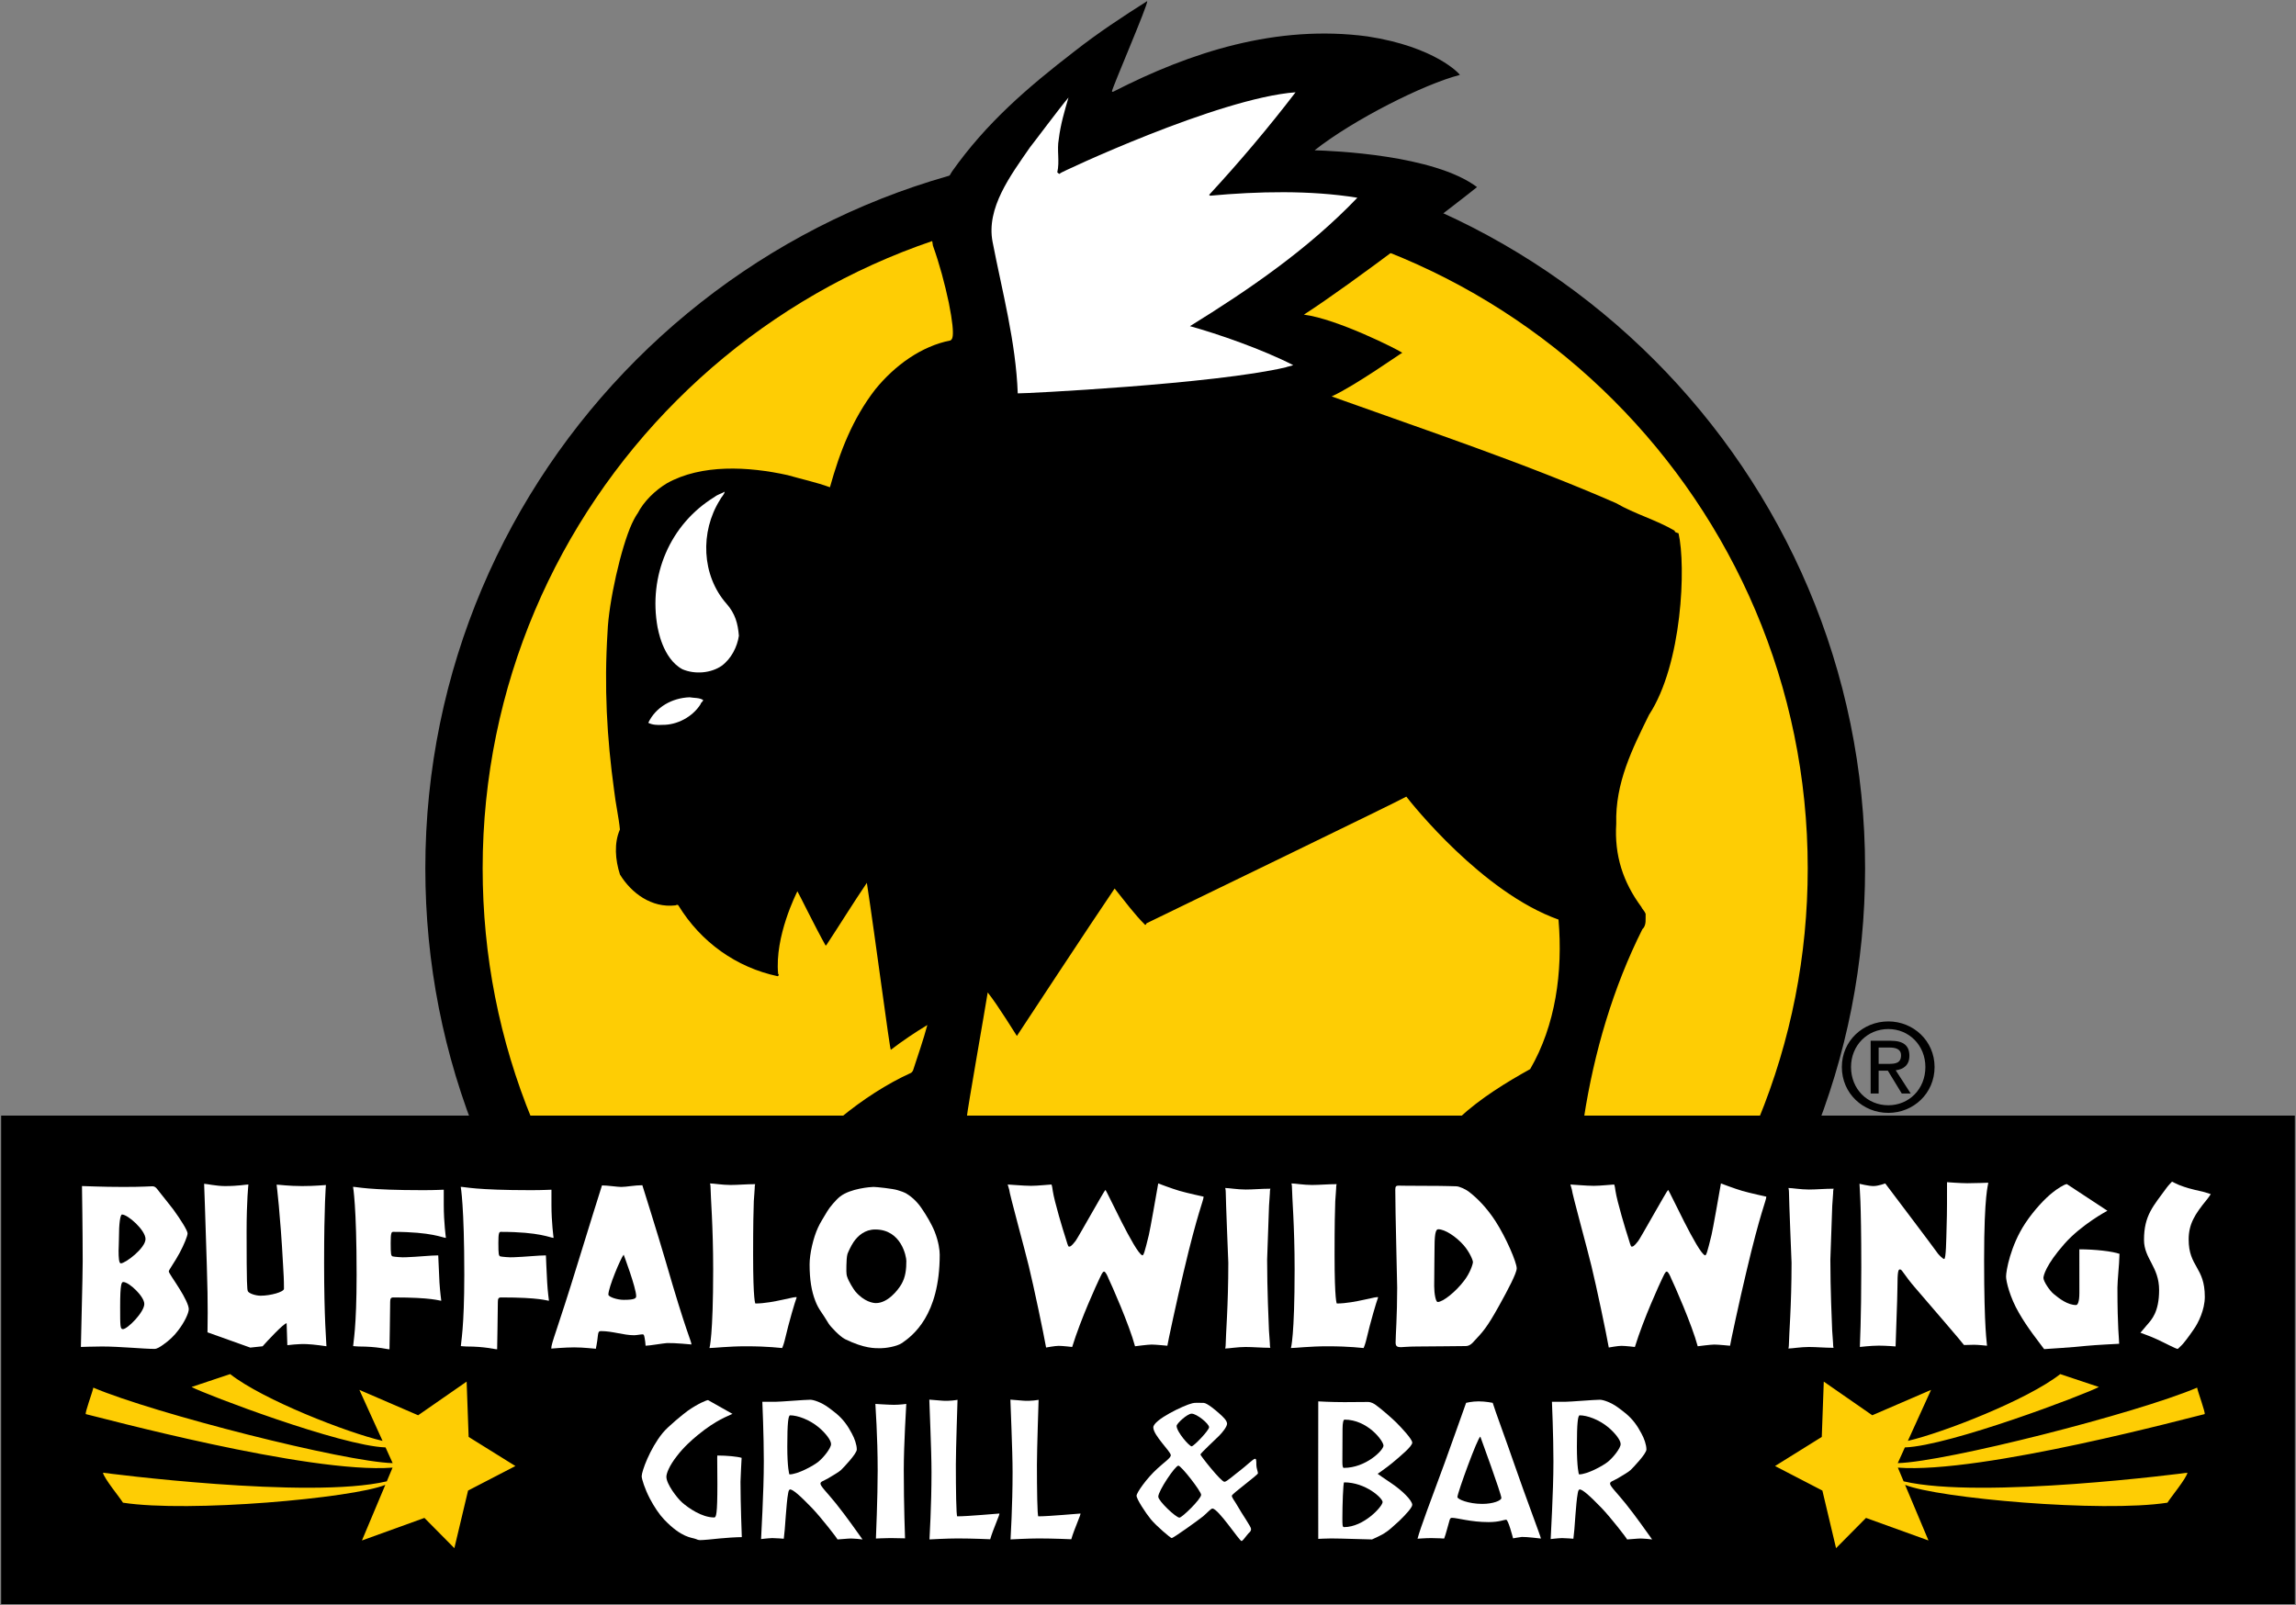
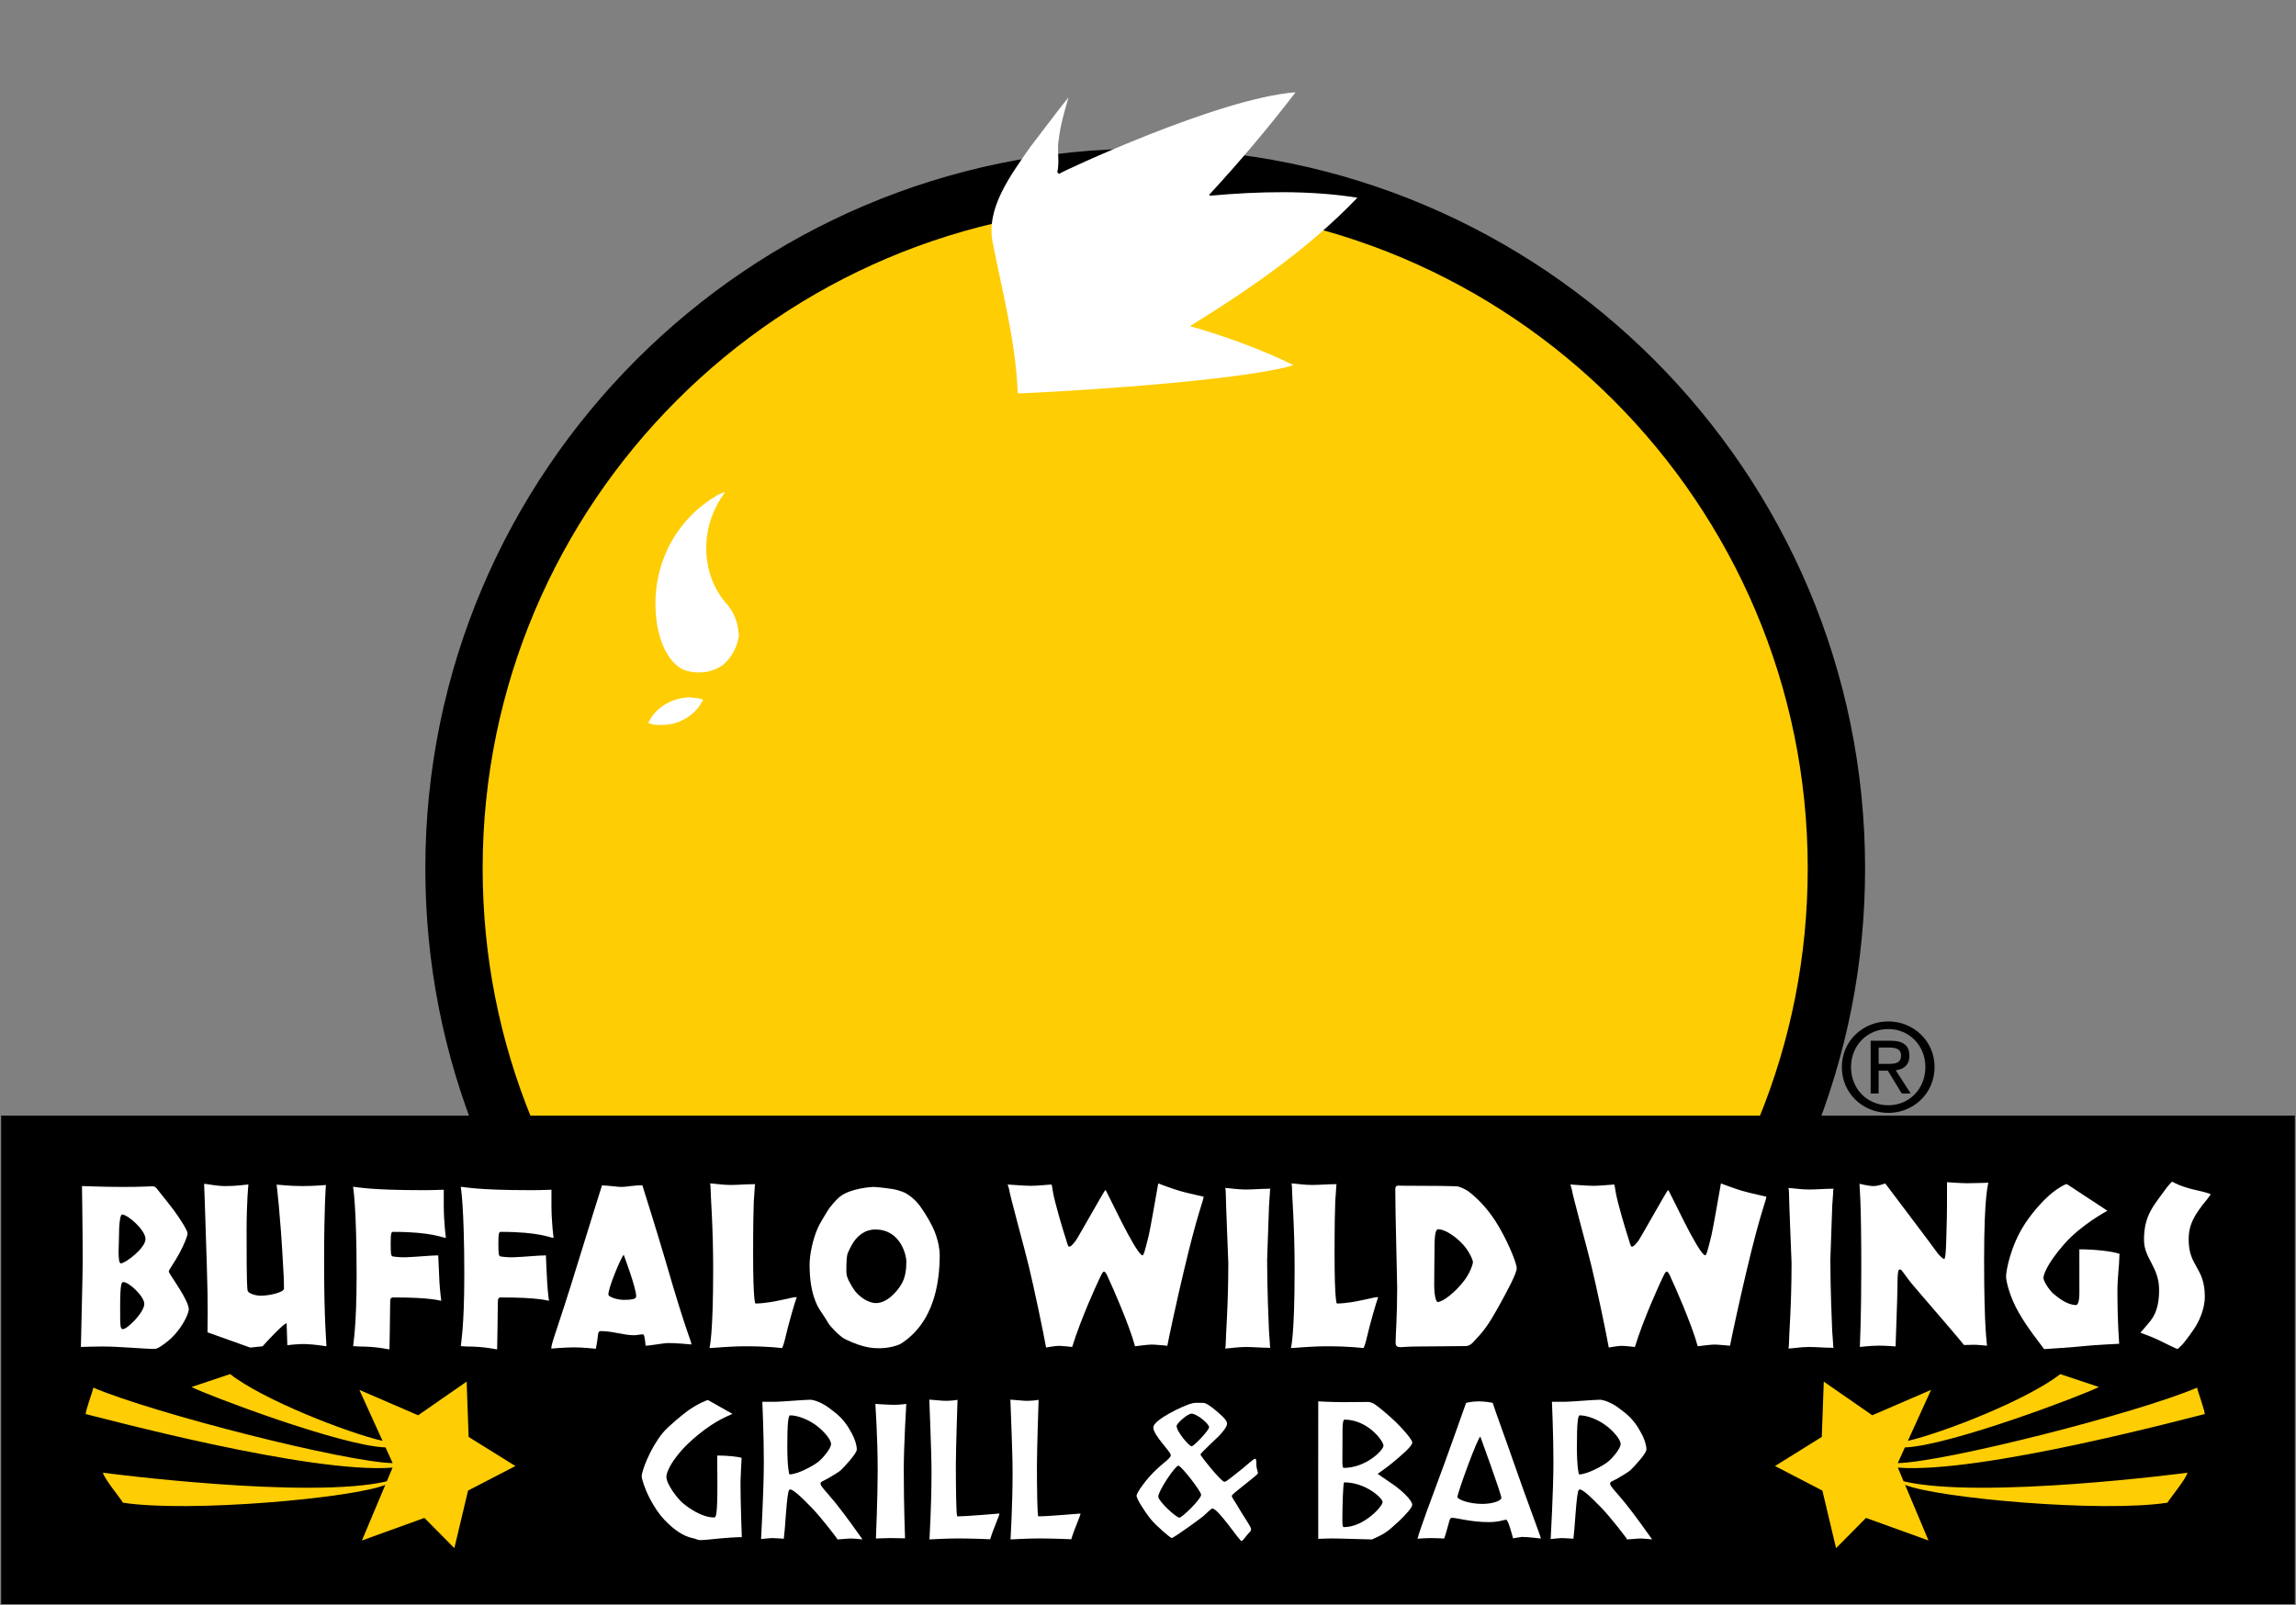
<svg xmlns="http://www.w3.org/2000/svg" xmlns:ns1="http://www.inkscape.org/namespaces/inkscape" xmlns:ns2="http://sodipodi.sourceforge.net/DTD/sodipodi-0.dtd" id="svg3005" version="1.1" ns1:version="0.48.2 r9819" width="1000" height="699.301" xml:space="preserve" ns2:docname="bww_menu.pdf">
  <rect width="100%" height="100%" fill="#808080" stroke="none" />
  <defs id="defs3009">
    <clipPath clipPathUnits="userSpaceOnUse" id="clipPath3337">
      <path d="m 571.028,717.32 -211.029,0 0,19.889 211.029,0 0,-19.889 z" id="path3339" ns1:connector-curvature="0" />
    </clipPath>
    <clipPath clipPathUnits="userSpaceOnUse" id="clipPath3351">
      <path d="m 251.997,718.138 -210.46,0 0,19.889 210.46,0 0,-19.889 z" id="path3353" ns1:connector-curvature="0" />
    </clipPath>
    <clipPath clipPathUnits="userSpaceOnUse" id="clipPath3365">
      <path d="m 571.46,546.639 -256.1,0 0,19.888 256.1,0 0,-19.888 z" id="path3367" ns1:connector-curvature="0" />
    </clipPath>
    <clipPath clipPathUnits="userSpaceOnUse" id="clipPath3379">
      <path d="m 571.46,207.058 -256.1,0 0,19.889 256.1,0 0,-19.889 z" id="path3381" ns1:connector-curvature="0" />
    </clipPath>
    <clipPath clipPathUnits="userSpaceOnUse" id="clipPath3393">
      <path d="m 297.636,146.386 -256.1,0 0,35.184 256.1,0 0,-35.184 z" id="path3395" ns1:connector-curvature="0" />
    </clipPath>
    <clipPath clipPathUnits="userSpaceOnUse" id="clipPath3641">
      <path d="m 297.638,347.087 -256.102,0 0,19.889 256.102,0 0,-19.889 z" id="path3643" ns1:connector-curvature="0" />
    </clipPath>
    <clipPath clipPathUnits="userSpaceOnUse" id="clipPath4077">
      <path d="m 571.46,344.072 -256.1,0 0,19.889 256.1,0 0,-19.889 z" id="path4079" ns1:connector-curvature="0" />
    </clipPath>
    <clipPath clipPathUnits="userSpaceOnUse" id="clipPath4175">
      <path d="m 263.941,718.983 84.96,0 0,60.209 -84.96,0 0,-60.209 z" id="path4177" ns1:connector-curvature="0" />
    </clipPath>
  </defs>
  <ns2:namedview pagecolor="#ffffff" bordercolor="#666666" borderopacity="1" objecttolerance="10" gridtolerance="10" guidetolerance="10" ns1:pageopacity="0" ns1:pageshadow="2" ns1:window-width="1229" ns1:window-height="1044" id="namedview3007" showgrid="false" fit-margin-left="0.5" fit-margin-bottom="0.5" fit-margin-top="0.5" fit-margin-right="0.5" ns1:zoom="0.55638902" ns1:cx="715.41049" ns1:cy="141.84507" ns1:window-x="697" ns1:window-y="-21" ns1:window-maximized="0" ns1:current-layer="g3013" />
  <g id="g3013" ns1:groupmode="layer" ns1:label="bww_menu" transform="matrix(1.25,0,0,-1.25,-70.405,1159.559)">
    <g id="g4179" transform="matrix(9.553,0,0,9.553,678.178,533.476)" style="fill:#fecd04;fill-opacity:1">
      <path d="m 0,0 c 1.215,2.954 1.885,6.191 1.885,9.583 0,13.923 -11.287,25.211 -25.211,25.211 -13.923,0 -25.21,-11.288 -25.21,-25.211 0,-3.392 0.67,-6.628 1.885,-9.583" style="fill:#fecd04;fill-opacity:1;fill-rule:nonzero;stroke:none" id="path4181" ns1:connector-curvature="0" />
    </g>
    <g id="g4183" transform="matrix(9.553,0,0,9.553,687.417,529.675)">
      <path d="m 0,0 c 1.303,3.169 1.964,6.527 1.964,9.981 0,14.478 -11.779,26.257 -26.257,26.257 -14.478,0 -26.256,-11.779 -26.256,-26.257 0,-3.454 0.661,-6.812 1.964,-9.981 l 1.934,0.796 c -1.199,2.915 -1.807,6.005 -1.807,9.185 0,13.324 10.841,24.165 24.165,24.165 13.325,0 24.165,-10.841 24.165,-24.165 0,-3.18 -0.608,-6.27 -1.806,-9.185 L 0,0 z" style="fill:#000000;fill-opacity:1;fill-rule:nonzero;stroke:none" id="path4185" ns1:connector-curvature="0" />
    </g>
    <g id="g4187" transform="matrix(9.553,0,0,9.553,641.174,741.808)">
-       <path d="m 0,0 c -0.051,0.012 -0.177,0.051 -0.13,0.086 -0.687,0.405 -1.462,0.613 -2.15,1.013 -3.377,1.475 -6.89,2.643 -10.371,3.892 0.843,0.384 2.545,1.589 2.576,1.593 -0.175,0.123 -2.368,1.233 -3.589,1.391 1.766,1.136 5.523,4.014 6.315,4.653 -1.57,1.181 -5.261,1.322 -5.925,1.343 1.415,1.115 3.996,2.418 5.299,2.749 10e-4,0.026 -0.886,1.024 -3.369,1.405 -3.322,0.443 -6.46,-0.577 -9.26,-2.01 -0.015,-0.005 -0.046,-0.024 -0.061,0.002 -0.012,0.092 1.339,3.212 1.285,3.295 -0.886,-0.559 -1.794,-1.159 -2.633,-1.817 -1.744,-1.344 -3.23,-2.625 -4.482,-4.394 -0.35,-0.571 -0.672,-1.19 -0.76,-1.877 -0.042,-0.034 0.012,-0.588 0.061,-0.834 0.244,-0.68 0.429,-1.38 0.579,-2.082 0.285,-1.429 0.075,-1.321 0.069,-1.373 -1.069,-0.207 -2.038,-0.912 -2.75,-1.786 -0.829,-1.072 -1.293,-2.273 -1.655,-3.572 -0.495,0.182 -1.031,0.295 -1.544,0.443 -1.435,0.318 -3.143,0.407 -4.401,-0.297 -0.429,-0.257 -0.847,-0.662 -1.072,-1.104 -0.016,-0.015 -0.109,-0.161 -0.205,-0.367 -0.399,-0.872 -0.848,-2.871 -0.889,-3.954 -0.127,-2.003 -0.025,-3.855 0.238,-5.768 0.053,-0.484 0.176,-1.023 0.213,-1.439 -0.218,-0.494 -0.172,-1.105 0.002,-1.642 0.411,-0.674 1.151,-1.228 2.022,-1.125 0.077,0.033 0.093,0.02 0.112,-0.007 0.817,-1.336 2.114,-2.26 3.62,-2.578 0.011,0.01 0.022,0.024 0.038,0.033 0.006,0.021 -0.009,0.037 -0.023,0.053 -0.13,1.373 0.666,2.933 0.702,3.013 0.015,-0.006 0.673,-1.348 1.026,-1.973 0.01,0 0.02,-10e-4 0.025,-10e-4 0.5,0.759 0.98,1.539 1.483,2.282 0.308,-2.013 0.838,-6.1 0.874,-6.091 0.45,0.342 0.87,0.624 1.332,0.904 -0.144,-0.544 -0.34,-1.095 -0.515,-1.637 -0.012,-0.04 -0.04,-0.08 -0.078,-0.108 -0.882,-0.399 -1.778,-0.983 -2.573,-1.638 -0.042,-0.028 3.051,-10e-4 4.6,-0.014 0.032,0.355 0.67,3.961 0.768,4.584 0.376,-0.467 1.04,-1.559 1.064,-1.586 0.039,0.059 2.743,4.173 3.565,5.379 0.367,-0.456 0.718,-0.937 1.114,-1.328 0.036,0.003 0.034,0.039 0.05,0.059 1.074,0.525 9.394,4.549 9.475,4.621 0.186,-0.241 2.762,-3.493 5.551,-4.486 0.164,-1.922 -0.112,-3.865 -1.033,-5.454 -0.867,-0.482 -1.815,-1.062 -2.583,-1.775 -0.011,-0.014 4.544,0 4.544,0 0.369,2.393 1.066,4.756 2.131,6.878 0.161,0.144 0.109,0.392 0.119,0.561 -0.035,0.099 -0.128,0.176 -0.159,0.255 -0.659,0.892 -0.986,1.867 -0.913,3.034 -0.042,1.492 0.593,2.744 1.196,3.972 C 0.137,-4.776 0.276,-1.194 0,0" style="fill:#000000;fill-opacity:1;fill-rule:nonzero;stroke:none" id="path4189" ns1:connector-curvature="0" />
-     </g>
+       </g>
    <g id="g4191" transform="matrix(9.553,0,0,9.553,296.601,684.636)">
      <path d="M 0,0 C 0.162,-0.03 0.357,-0.01 0.495,-0.1 0.481,-0.171 0.414,-0.183 0.4,-0.253 0.106,-0.722 -0.468,-1.016 -0.995,-1.006 -1.164,-1.017 -1.358,-1.011 -1.507,-0.931 -1.233,-0.353 -0.636,-0.024 0,0" style="fill:#ffffff;fill-opacity:1;fill-rule:nonzero;stroke:none" id="path4193" ns1:connector-curvature="0" />
    </g>
    <g id="g4195" transform="matrix(9.553,0,0,9.553,308.819,756.293)">
      <path d="m 0,0 c -0.017,-0.117 -0.123,-0.192 -0.176,-0.307 -0.722,-1.155 -0.671,-2.745 0.246,-3.784 0.319,-0.362 0.413,-0.725 0.449,-1.167 -0.06,-0.4 -0.274,-0.833 -0.627,-1.094 -0.389,-0.269 -0.975,-0.322 -1.434,-0.126 -0.735,0.4 -0.89,1.494 -0.904,1.526 -0.341,1.871 0.438,3.759 2.082,4.763 C -0.251,-0.098 -0.117,-0.075 0,0" style="fill:#ffffff;fill-opacity:1;fill-rule:nonzero;stroke:none" id="path4197" ns1:connector-curvature="0" />
    </g>
    <g id="g4199" transform="matrix(9.553,0,0,9.553,415.181,876.275)">
      <path d="M 0,0 C 0.111,0.134 1.062,1.412 1.407,1.82 1.269,1.349 1.115,0.833 1.052,0.299 0.978,-0.097 1.092,-0.51 0.998,-0.91 1.023,-0.921 1.071,-1.005 1.109,-0.94 1.11,-0.914 6.874,1.801 9.689,2.011 8.714,0.735 7.62,-0.559 6.541,-1.725 6.535,-1.756 6.566,-1.741 6.575,-1.762 8.313,-1.603 10.21,-1.556 11.943,-1.836 10.146,-3.715 7.984,-5.194 5.837,-6.521 6.857,-6.804 8.462,-7.36 9.603,-7.943 9.546,-7.972 9.35,-8.007 9.335,-8.022 6.755,-8.634 -0.24,-8.984 -0.444,-8.973 -0.512,-7.096 -1.012,-5.258 -1.361,-3.451 -1.602,-2.208 -0.707,-1.025 0,0" style="fill:#ffffff;fill-opacity:1;fill-rule:nonzero;stroke:none" id="path4201" ns1:connector-curvature="0" />
    </g>
    <path d="m 855.924,538.848 -799.2,0 0,-170.241 799.2,0 0,170.241 z" style="fill:#000000;fill-opacity:1;fill-rule:nonzero;stroke:none" id="path4203" ns1:connector-curvature="0" />
    <g id="g4205" transform="matrix(9.553,0,0,9.553,219.613,426.864)" style="fill:#fecd04;fill-opacity:1">
      <path d="M 0,0 -0.073,2.018 -1.842,0.79 -3.985,1.716 -3.14,-0.144 c -1.287,0.298 -4.361,1.497 -5.558,2.436 l -1.409,-0.47 c 0.508,-0.272 5.442,-2.148 7.076,-2.205 l 0.26,-0.573 c -1.748,0.045 -8.689,1.808 -10.918,2.754 -0.028,-0.157 -0.317,-0.931 -0.274,-0.966 0.379,-0.081 8.129,-2.189 11.188,-1.952 l -0.21,-0.5 c -2.84,-0.669 -10.327,0.307 -10.352,0.315 0.033,-0.202 0.625,-0.918 0.729,-1.094 2.405,-0.373 8.388,0.167 9.569,0.65 l -0.853,-2.029 2.279,0.823 1.092,-1.103 0.5,2.101 1.727,0.895 L 0,0 z" style="fill:#fecd04;fill-opacity:1;fill-rule:nonzero;stroke:none" id="path4207" ns1:connector-curvature="0" />
    </g>
    <g id="g4209" transform="matrix(9.553,0,0,9.553,691.09,426.864)" style="fill:#fecd04;fill-opacity:1">
      <path d="M 0,0 0.073,2.018 1.842,0.79 3.986,1.716 3.14,-0.144 c 1.287,0.298 4.362,1.497 5.558,2.436 l 1.409,-0.47 C 9.6,1.55 4.665,-0.326 3.031,-0.383 L 2.771,-0.956 C 4.519,-0.911 11.46,0.852 13.69,1.798 13.717,1.641 14.006,0.867 13.963,0.832 13.584,0.751 5.834,-1.357 2.775,-1.12 l 0.21,-0.5 c 2.841,-0.669 10.327,0.307 10.352,0.315 -0.033,-0.202 -0.625,-0.918 -0.729,-1.094 -2.405,-0.373 -8.388,0.167 -9.569,0.65 L 3.892,-3.778 1.613,-2.955 0.521,-4.058 0.022,-1.957 -1.705,-1.062 0,0 z" style="fill:#fecd04;fill-opacity:1;fill-rule:nonzero;stroke:none" id="path4211" ns1:connector-curvature="0" />
    </g>
    <g id="g4213" transform="matrix(9.553,0,0,9.553,314.336,411.221)">
      <path d="m 0,0 c 0,-0.772 0.048,-2.018 0.048,-2.018 -0.187,0 -0.614,-0.028 -0.801,-0.048 -0.244,-0.027 -0.598,-0.061 -0.714,-0.061 -0.065,0 -0.123,0.02 -0.161,0.04 -0.161,0.062 -0.508,0.035 -1.152,0.705 -0.187,0.197 -0.367,0.468 -0.528,0.773 -0.186,0.358 -0.296,0.717 -0.296,0.812 0,0.176 0.296,1.003 0.766,1.579 0.199,0.243 0.759,0.697 0.92,0.813 0.367,0.257 0.682,0.386 0.734,0.386 l 0.893,-0.504 c 0,0 -0.056,-0.018 -0.089,-0.038 C -0.431,2.405 -0.875,2.269 -1.564,1.701 -1.77,1.531 -2.072,1.267 -2.323,0.935 -2.6,0.582 -2.703,0.305 -2.703,0.183 c 0,-0.264 0.386,-0.772 0.579,-0.942 0.219,-0.19 0.708,-0.542 1.165,-0.542 0.071,0 0.116,0.102 0.116,1.207 0,0.128 -0.006,0.853 -0.006,0.968 0,0.068 0.005,0.085 0.005,0.085 0.347,0 0.737,-0.038 0.885,-0.085 C 0.041,0.874 0,0.129 0,0" style="fill:#ffffff;fill-opacity:1;fill-rule:nonzero;stroke:none" id="path4215" ns1:connector-curvature="0" />
    </g>
    <g id="g4217" transform="matrix(9.553,0,0,9.553,341.704,430.119)">
      <path d="m 0,0 c -0.354,0.298 -0.791,0.447 -1.055,0.447 -0.065,0 -0.103,-0.264 -0.103,-1.138 0,-0.765 0.071,-1.017 0.077,-1.017 0.302,0 0.882,0.319 1.055,0.461 0.187,0.15 0.464,0.495 0.464,0.644 C 0.438,-0.461 0.251,-0.217 0,0 M 1.062,-4.051 C 0.96,-4.06 0.674,-4.081 0.674,-4.081 c -0.025,0.061 -0.59,0.789 -0.925,1.141 -0.463,0.481 -0.708,0.684 -0.804,0.684 -0.032,0 -0.058,-0.047 -0.071,-0.135 -0.039,-0.197 -0.064,-0.543 -0.084,-0.786 -0.026,-0.414 -0.057,-0.735 -0.076,-0.878 0,0 -0.284,0.024 -0.419,0.024 -0.18,-0.007 -0.409,-0.036 -0.409,-0.036 0,0.121 0.1,1.682 0.1,2.834 0,0.948 -0.054,2.174 -0.054,2.174 l 0.478,0 c 0.187,0 1.069,0.075 1.268,0.075 0.123,0 0.406,-0.095 0.657,-0.278 C 0.56,0.569 0.747,0.44 0.946,0.183 1.056,0.04 1.12,-0.075 1.197,-0.217 1.294,-0.393 1.377,-0.624 1.377,-0.8 1.377,-0.955 0.882,-1.47 0.805,-1.545 0.727,-1.619 0.528,-1.734 0.335,-1.849 0.148,-1.958 0.052,-1.965 0.052,-2.046 c 0,-0.095 0.244,-0.325 0.566,-0.725 0.367,-0.454 0.846,-1.14 0.968,-1.31 0,0 -0.326,0.046 -0.524,0.03" style="fill:#ffffff;fill-opacity:1;fill-rule:nonzero;stroke:none" id="path4219" ns1:connector-curvature="0" />
    </g>
    <g id="g4221" transform="matrix(9.553,0,0,9.553,616.826,430.119)">
      <path d="m 0,0 c -0.354,0.298 -0.791,0.447 -1.055,0.447 -0.065,0 -0.103,-0.264 -0.103,-1.138 0,-0.765 0.07,-1.017 0.077,-1.017 0.303,0 0.882,0.319 1.055,0.461 0.187,0.15 0.464,0.495 0.464,0.644 C 0.438,-0.461 0.251,-0.217 0,0 m 1.062,-4.051 c -0.103,-0.009 -0.388,-0.03 -0.388,-0.03 -0.025,0.061 -0.59,0.789 -0.925,1.141 -0.463,0.481 -0.708,0.684 -0.804,0.684 -0.033,0 -0.058,-0.047 -0.071,-0.135 -0.039,-0.197 -0.064,-0.543 -0.084,-0.786 -0.025,-0.414 -0.057,-0.735 -0.076,-0.878 0,0 -0.284,0.024 -0.419,0.024 -0.18,-0.007 -0.409,-0.036 -0.409,-0.036 0,0.121 0.1,1.682 0.1,2.834 0,0.948 -0.054,2.174 -0.054,2.174 l 0.478,0 c 0.187,0 1.069,0.075 1.268,0.075 0.123,0 0.406,-0.095 0.657,-0.278 C 0.56,0.569 0.747,0.44 0.946,0.183 1.056,0.04 1.12,-0.075 1.197,-0.217 1.294,-0.393 1.378,-0.624 1.378,-0.8 1.378,-0.955 0.882,-1.47 0.805,-1.545 0.728,-1.619 0.528,-1.734 0.335,-1.849 0.148,-1.958 0.052,-1.965 0.052,-2.046 c 0,-0.095 0.244,-0.325 0.566,-0.725 0.367,-0.454 0.846,-1.14 0.968,-1.31 0,0 -0.326,0.046 -0.524,0.03" style="fill:#ffffff;fill-opacity:1;fill-rule:nonzero;stroke:none" id="path4223" ns1:connector-curvature="0" />
    </g>
    <g id="g4225" transform="matrix(9.553,0,0,9.553,371.229,415.363)">
      <path d="m 0,0 c 0,-1.348 0.046,-2.443 0.046,-2.496 0,0 -0.374,0.01 -0.529,0.01 -0.174,0 -0.533,-0.017 -0.533,-0.017 0,0.061 0.064,1.466 0.064,2.476 0,1.294 -0.084,2.36 -0.084,2.435 0,0 0.491,-0.033 0.678,-0.033 0.212,0 0.449,0.033 0.449,0.033 C 0.091,2.34 0,0.948 0,0" style="fill:#ffffff;fill-opacity:1;fill-rule:nonzero;stroke:none" id="path4227" ns1:connector-curvature="0" />
    </g>
    <g id="g4229" transform="matrix(9.553,0,0,9.553,401.344,391.199)">
      <path d="m 0,0 c 0,0 -0.654,0.03 -1.189,0.03 -0.379,0 -1.026,-0.036 -1.026,-0.036 0,0.06 0.074,1.194 0.074,2.454 0,0.82 -0.08,2.496 -0.08,2.646 0,0 0.28,-0.02 0.466,-0.038 0.27,-0.025 0.563,0.031 0.563,0.031 0,-0.048 -0.061,-1.806 -0.061,-2.361 0,-0.887 0.013,-1.89 0.052,-1.89 0.399,0 1.462,0.102 1.533,0.102 C 0.371,0.938 0.109,0.38 0,0" style="fill:#ffffff;fill-opacity:1;fill-rule:nonzero;stroke:none" id="path4231" ns1:connector-curvature="0" />
    </g>
    <g id="g4233" transform="matrix(9.553,0,0,9.553,429.593,391.199)">
      <path d="m 0,0 c 0,0 -0.654,0.03 -1.188,0.03 -0.38,0 -1.027,-0.036 -1.027,-0.036 0,0.06 0.074,1.194 0.074,2.454 0,0.82 -0.08,2.496 -0.08,2.646 0,0 0.28,-0.02 0.466,-0.038 0.27,-0.025 0.563,0.031 0.563,0.031 0,-0.048 -0.061,-1.806 -0.061,-2.361 0,-0.887 0.013,-1.89 0.052,-1.89 0.399,0 1.462,0.102 1.533,0.102 C 0.371,0.938 0.109,0.38 0,0" style="fill:#ffffff;fill-opacity:1;fill-rule:nonzero;stroke:none" id="path4235" ns1:connector-curvature="0" />
    </g>
    <g id="g4237" transform="matrix(9.553,0,0,9.553,466.906,416.85)">
      <path d="m 0,0 c -0.116,0 -0.733,-0.921 -0.733,-1.131 0,-0.156 0.643,-0.765 0.772,-0.765 0.096,0 0.791,0.677 0.791,0.833 C 0.83,-0.935 0.103,0 0,0 m 0.483,1.897 c -0.155,0 -0.547,-0.359 -0.547,-0.447 0,-0.217 0.463,-0.745 0.547,-0.745 0.077,0 0.637,0.582 0.637,0.697 0,0.129 -0.451,0.495 -0.637,0.495 M 1.95,-1.097 c 0,-0.075 0.116,-0.21 0.187,-0.339 0.193,-0.346 0.514,-0.786 0.514,-0.874 0,-0.108 -0.077,-0.122 -0.147,-0.223 -0.084,-0.109 -0.168,-0.217 -0.2,-0.217 -0.077,0 -0.849,1.185 -1.062,1.185 -0.058,0 -0.187,-0.155 -0.341,-0.284 -0.174,-0.142 -1.081,-0.793 -1.146,-0.793 -0.038,0 -0.553,0.434 -0.759,0.684 -0.199,0.244 -0.521,0.739 -0.521,0.861 0,0.108 0.367,0.637 0.766,0.996 0.231,0.216 0.483,0.379 0.483,0.481 0,0.135 -0.638,0.724 -0.638,1.016 0,0.277 1.127,0.812 1.422,0.88 C 0.611,2.303 0.721,2.29 0.92,2.29 1.043,2.29 1.364,2.019 1.499,1.897 1.622,1.789 1.776,1.646 1.776,1.531 1.776,1.423 1.609,1.213 1.487,1.091 1.364,0.969 0.804,0.447 0.804,0.407 c 0,-0.041 0.753,-0.996 0.876,-0.996 0.083,0 0.354,0.25 0.572,0.413 0.213,0.162 0.483,0.427 0.541,0.427 0.039,0 0.052,-0.014 0.052,-0.237 0,-0.095 0.058,-0.244 0.058,-0.292 0,-0.061 -0.953,-0.751 -0.953,-0.819" style="fill:#ffffff;fill-opacity:1;fill-rule:nonzero;stroke:none" id="path4239" ns1:connector-curvature="0" />
    </g>
    <g id="g4241" transform="matrix(9.553,0,0,9.553,524.665,411.028)">
      <path d="m 0,0 c -0.038,0 -0.064,-0.867 -0.064,-1.301 0,-0.237 0,-0.332 0.058,-0.332 0.727,0 1.409,0.759 1.409,0.915 C 1.403,-0.576 0.785,0 0,0 m 0.013,2.289 c -0.039,0 -0.071,-0.115 -0.071,-0.338 0,-0.102 -0.006,-1.124 -0.006,-1.186 0,-0.128 0.006,-0.237 0.051,-0.237 0.805,0 1.448,0.644 1.448,0.813 0,0.169 -0.579,0.948 -1.422,0.948 M 2.014,-1.402 C 1.809,-1.592 1.596,-1.782 1.506,-1.829 1.409,-1.91 1.017,-2.082 1.017,-2.082 c -0.245,0 -1.081,0.036 -1.493,0.036 -0.18,0 -0.468,-0.016 -0.468,-0.016 0,0.108 -0.002,2.286 -0.002,2.57 0,0.562 0.002,2.054 0.002,2.447 0,0 0.449,-0.028 0.951,-0.028 0.437,0 0.798,0.006 0.862,0.006 0.122,0 0.225,-0.068 0.283,-0.108 C 1.371,2.669 1.783,2.303 1.905,2.181 2.092,1.992 2.484,1.578 2.484,1.449 2.484,1.314 2.059,0.962 1.751,0.704 1.557,0.542 1.223,0.312 1.223,0.312 c 0,0 0.232,-0.17 0.483,-0.333 0.398,-0.264 0.778,-0.636 0.778,-0.799 0,-0.095 -0.225,-0.345 -0.47,-0.582" style="fill:#ffffff;fill-opacity:1;fill-rule:nonzero;stroke:none" id="path4243" ns1:connector-curvature="0" />
    </g>
    <g id="g4245" transform="matrix(9.553,0,0,9.553,572.132,426.946)">
      <path d="m 0,0 c -0.09,0 -0.837,-2.053 -0.837,-2.202 0,-0.081 0.406,-0.25 0.908,-0.25 0.393,0 0.695,0.122 0.695,0.216 C 0.766,-2.093 0,0 0,0 M 1.512,-3.657 C 1.428,-3.664 1.193,-3.709 1.193,-3.709 1.174,-3.642 1.017,-3.028 0.94,-3.028 c -0.071,0 -0.252,-0.088 -0.637,-0.088 -0.657,0 -1.146,0.156 -1.339,0.156 -0.045,0 -0.065,-0.021 -0.084,-0.075 -0.083,-0.277 -0.13,-0.498 -0.201,-0.681 0,0 -0.249,0.017 -0.474,0.017 -0.2,0 -0.497,-0.023 -0.497,-0.023 0.098,0.384 0.503,1.446 0.992,2.774 0.193,0.528 0.671,1.878 0.78,2.183 0,0 0.215,0.054 0.456,0.054 0.254,0 0.514,-0.054 0.514,-0.054 0.052,-0.191 0.573,-1.607 0.747,-2.122 0.464,-1.342 1.012,-2.775 1.012,-2.829 0,0 -0.529,0.065 -0.697,0.059" style="fill:#ffffff;fill-opacity:1;fill-rule:nonzero;stroke:none" id="path4247" ns1:connector-curvature="0" />
    </g>
    <g id="g4249" transform="matrix(9.553,0,0,9.553,99.277,480.849)">
      <path d="m 0,0 c -0.063,0 -0.114,-0.063 -0.114,-0.903 0,-0.713 0,-0.816 0.101,-0.816 0.165,0 0.78,0.618 0.78,0.919 C 0.767,-0.523 0.209,0 0,0 m -0.045,2.463 c -0.063,0 -0.114,-0.301 -0.114,-0.895 0,-0.198 -0.012,-0.309 -0.012,-0.427 0,-0.246 0.012,-0.46 0.082,-0.46 0.165,0 0.9,0.555 0.9,0.887 0,0.325 -0.646,0.895 -0.856,0.895 M 2.002,-1.766 C 1.85,-1.972 1.654,-2.147 1.483,-2.266 1.337,-2.376 1.223,-2.44 1.14,-2.44 c -0.405,0 -1.254,0.088 -1.919,0.088 -0.298,0 -0.767,-0.017 -0.767,-0.017 0,0.221 0.066,2.559 0.066,3.122 0,1.093 -0.026,2.748 -0.026,2.748 0.152,0 0.688,-0.032 1.512,-0.032 0.716,0 0.957,0.024 1.058,0.024 0.121,0 0.178,-0.111 0.267,-0.222 C 1.426,3.144 1.628,2.907 1.825,2.646 2.091,2.281 2.345,1.877 2.345,1.774 2.345,1.679 2.211,1.354 2.059,1.069 1.882,0.736 1.66,0.443 1.66,0.388 c 0,-0.056 0.209,-0.341 0.399,-0.65 0.178,-0.285 0.33,-0.586 0.33,-0.729 0,-0.142 -0.159,-0.482 -0.387,-0.775" style="fill:#ffffff;fill-opacity:1;fill-rule:nonzero;stroke:none" id="path4251" ns1:connector-curvature="0" />
    </g>
    <g id="g4253" transform="matrix(9.553,0,0,9.553,163.196,459.207)">
      <path d="m 0,0 c -0.285,0.016 -0.707,-0.039 -0.707,-0.039 0,0.087 -0.026,0.801 -0.026,0.801 -0.108,0 -0.744,-0.69 -0.876,-0.841 l -0.45,-0.048 -1.56,0.557 c 0,0.19 0.007,0.497 0.007,0.719 0,0.514 -0.006,0.855 -0.032,1.727 -0.057,1.916 -0.098,2.973 -0.098,2.973 0.082,0 0.44,-0.083 0.764,-0.083 0.488,0 0.756,0.057 0.851,0.057 0,0 -0.066,-0.588 -0.066,-1.72 0,-1.972 0.019,-2.099 0.045,-2.17 0.031,-0.08 0.272,-0.167 0.469,-0.167 0.354,0 0.849,0.135 0.849,0.254 0,0.348 -0.013,0.515 -0.032,0.856 -0.101,1.893 -0.236,2.941 -0.236,2.941 0.095,0 0.439,-0.051 0.927,-0.051 0.507,0 0.788,0.038 0.871,0.038 0,0 -0.066,-0.703 -0.066,-2.865 0,-2.028 0.085,-2.89 0.085,-3.017 0,0 -0.466,0.07 -0.719,0.078" style="fill:#ffffff;fill-opacity:1;fill-rule:nonzero;stroke:none" id="path4255" ns1:connector-curvature="0" />
    </g>
    <g id="g4257" transform="matrix(9.553,0,0,9.553,211.693,496.228)">
      <path d="m 0,0 c -0.12,0 -0.5,0.22 -1.925,0.22 -0.064,0 -0.089,-0.047 -0.089,-0.404 0,-0.42 0.013,-0.467 0.07,-0.491 0.069,-0.016 0.342,-0.04 0.469,-0.032 0.456,0.016 0.922,0.069 1.195,0.069 0,0 0.027,-0.657 0.045,-0.99 0.02,-0.325 0.066,-0.664 0.066,-0.664 -0.083,0 -0.324,0.12 -1.744,0.12 -0.095,0 -0.12,-0.04 -0.12,-0.167 0,-0.292 -0.025,-1.725 -0.025,-1.725 -0.108,0 -0.431,0.102 -1.122,0.102 -0.051,0 -0.203,0.015 -0.203,0.015 0,0.119 0.126,0.642 0.126,2.606 0,2.519 -0.13,3.204 -0.13,3.204 0.152,0 0.524,-0.122 2.558,-0.122 0.469,0 0.675,0.017 0.751,0.017 l 0,-0.553 C -0.078,0.564 0,0 0,0" style="fill:#ffffff;fill-opacity:1;fill-rule:nonzero;stroke:none" id="path4259" ns1:connector-curvature="0" />
    </g>
    <g id="g4261" transform="matrix(9.553,0,0,9.553,249.213,496.228)">
      <path d="m 0,0 c -0.12,0 -0.5,0.22 -1.926,0.22 -0.063,0 -0.088,-0.047 -0.088,-0.404 0,-0.42 0.013,-0.467 0.07,-0.491 0.069,-0.016 0.342,-0.04 0.468,-0.032 0.457,0.016 0.923,0.069 1.196,0.069 0,0 0.026,-0.657 0.046,-0.99 0.018,-0.325 0.065,-0.664 0.065,-0.664 -0.083,0 -0.324,0.12 -1.744,0.12 -0.095,0 -0.12,-0.04 -0.12,-0.167 0,-0.292 -0.026,-1.725 -0.026,-1.725 -0.107,0 -0.43,0.102 -1.121,0.102 -0.051,0 -0.203,0.015 -0.203,0.015 0,0.119 0.126,0.642 0.126,2.606 0,2.519 -0.13,3.204 -0.13,3.204 0.152,0 0.524,-0.122 2.558,-0.122 0.469,0 0.675,0.017 0.751,0.017 l 0,-0.553 C -0.078,0.564 0,0 0,0" style="fill:#ffffff;fill-opacity:1;fill-rule:nonzero;stroke:none" id="path4263" ns1:connector-curvature="0" />
    </g>
    <g id="g4265" transform="matrix(9.553,0,0,9.553,273.631,490.381)">
      <path d="m 0,0 c -0.107,-0.124 -0.558,-1.196 -0.558,-1.457 0,-0.08 0.311,-0.191 0.558,-0.191 0.405,0 0.456,0.056 0.456,0.135 C 0.456,-1.212 0,0 0,0 M 1.586,-3.224 C 1.447,-3.232 0.931,-3.322 0.798,-3.322 c 0,0 0.002,0.019 -0.012,0.146 -0.032,0.214 -0.038,0.269 -0.096,0.269 -0.075,0 -0.215,-0.032 -0.31,-0.032 -0.393,0 -0.779,0.151 -1.21,0.151 -0.07,0 -0.095,-0.032 -0.108,-0.143 -0.019,-0.15 -0.031,-0.285 -0.051,-0.364 -0.019,-0.087 -0.024,-0.137 -0.024,-0.137 -0.069,0 -0.432,0.05 -0.793,0.05 -0.33,0 -0.835,-0.044 -0.835,-0.044 0,0.214 0.188,0.575 0.987,3.181 0.31,1.021 0.863,2.772 0.863,2.772 0.196,0 0.569,-0.056 0.702,-0.056 0.184,0 0.498,0.063 0.77,0.063 0,0 0.561,-1.782 0.852,-2.779 0.754,-2.614 0.939,-2.912 0.939,-3.031 0,0 -0.607,0.06 -0.886,0.052" style="fill:#ffffff;fill-opacity:1;fill-rule:nonzero;stroke:none" id="path4267" ns1:connector-curvature="0" />
    </g>
    <g id="g4269" transform="matrix(9.553,0,0,9.553,329.693,460.343)">
      <path d="m 0,0 c -0.038,-0.151 -0.088,-0.262 -0.088,-0.262 -0.076,0 -0.451,0.064 -1.331,0.064 -0.621,0 -1.167,-0.064 -1.32,-0.064 0,0 0.135,0.421 0.135,2.876 0,1.568 -0.095,2.677 -0.095,2.962 0,0.103 -0.02,0.167 -0.02,0.167 0.133,0 0.444,-0.056 0.748,-0.056 0.273,0 0.577,0.03 0.9,0.03 0,0 -0.019,-0.038 -0.019,-0.164 0,-0.096 -0.019,-0.199 -0.032,-0.46 -0.012,-0.309 -0.025,-0.871 -0.025,-1.949 0,-1.718 0.082,-1.781 0.082,-1.781 0.659,0 1.537,0.303 1.505,0.218 C 0.381,1.428 0.171,0.729 0,0" style="fill:#ffffff;fill-opacity:1;fill-rule:nonzero;stroke:none" id="path4271" ns1:connector-curvature="0" />
    </g>
    <g id="g4273" transform="matrix(9.553,0,0,9.553,532.288,460.343)">
      <path d="m 0,0 c -0.038,-0.151 -0.088,-0.262 -0.088,-0.262 -0.076,0 -0.451,0.064 -1.332,0.064 -0.621,0 -1.167,-0.064 -1.319,-0.064 0,0 0.135,0.421 0.135,2.876 0,1.568 -0.096,2.677 -0.096,2.962 0,0.103 -0.019,0.167 -0.019,0.167 0.133,0 0.444,-0.056 0.748,-0.056 0.273,0 0.577,0.03 0.9,0.03 0,0 -0.019,-0.038 -0.019,-0.164 0,-0.096 -0.019,-0.199 -0.032,-0.46 -0.012,-0.309 -0.025,-0.871 -0.025,-1.949 0,-1.718 0.082,-1.781 0.082,-1.781 0.66,0 1.537,0.303 1.505,0.218 C 0.381,1.428 0.171,0.729 0,0" style="fill:#ffffff;fill-opacity:1;fill-rule:nonzero;stroke:none" id="path4275" ns1:connector-curvature="0" />
    </g>
    <g id="g4277" transform="matrix(9.553,0,0,9.553,483.417,512.023)">
      <path d="m 0,0 c 0,0.103 -0.02,0.167 -0.02,0.167 0.133,0 0.444,-0.056 0.749,-0.056 0.272,0 0.576,0.03 0.899,0.03 0,0 -0.019,-0.038 -0.019,-0.165 0,-0.095 -0.019,-0.198 -0.031,-0.459 -0.013,-0.309 -0.069,-1.963 -0.069,-1.963 0,-1.077 0.054,-2.284 0.067,-2.593 0.013,-0.261 0.032,-0.365 0.032,-0.459 0,-0.127 0.018,-0.165 0.018,-0.165 -0.323,0 -0.627,0.03 -0.899,0.03 -0.304,0 -0.615,-0.056 -0.748,-0.056 0,0 0.019,0.064 0.019,0.167 0,0.285 0.095,1.394 0.095,2.962 C 0.093,-2.56 0,-0.254 0,0" style="fill:#ffffff;fill-opacity:1;fill-rule:nonzero;stroke:none" id="path4279" ns1:connector-curvature="0" />
    </g>
    <g id="g4281" transform="matrix(9.553,0,0,9.553,679.663,512.023)">
      <path d="m 0,0 c 0,0.103 -0.02,0.167 -0.02,0.167 0.133,0 0.445,-0.056 0.749,-0.056 0.272,0 0.576,0.03 0.899,0.03 0,0 -0.018,-0.038 -0.018,-0.165 0,-0.095 -0.02,-0.198 -0.032,-0.459 -0.013,-0.309 -0.069,-1.963 -0.069,-1.963 0,-1.077 0.054,-2.284 0.067,-2.593 0.013,-0.261 0.032,-0.365 0.032,-0.459 0,-0.127 0.018,-0.165 0.018,-0.165 -0.323,0 -0.627,0.03 -0.899,0.03 -0.304,0 -0.615,-0.056 -0.748,-0.056 0,0 0.019,0.064 0.019,0.167 0,0.285 0.096,1.394 0.096,2.962 C 0.094,-2.56 0,-0.254 0,0" style="fill:#ffffff;fill-opacity:1;fill-rule:nonzero;stroke:none" id="path4283" ns1:connector-curvature="0" />
    </g>
    <g id="g4285" transform="matrix(9.553,0,0,9.553,361.293,499.158)">
      <path d="m 0,0 c -0.374,0 -0.628,-0.221 -0.792,-0.459 -0.095,-0.143 -0.19,-0.349 -0.222,-0.436 -0.025,-0.087 -0.038,-0.293 -0.038,-0.411 0,-0.12 -0.013,-0.31 0.025,-0.412 0.057,-0.183 0.235,-0.46 0.298,-0.539 0.33,-0.388 0.659,-0.428 0.754,-0.428 0.431,0 0.799,0.468 0.925,0.681 0.159,0.269 0.184,0.563 0.184,0.856 C 1.134,-0.99 0.953,0 0,0 m 0.976,-4.142 c -0.203,-0.135 -0.621,-0.19 -0.773,-0.19 -0.222,0 -0.59,-0.016 -1.306,0.332 -0.19,0.095 -0.532,0.46 -0.595,0.563 -0.247,0.419 -0.368,0.514 -0.488,0.831 -0.14,0.357 -0.209,0.784 -0.209,1.331 0,0.388 0.133,0.966 0.304,1.339 0.069,0.158 0.228,0.411 0.342,0.602 0.076,0.134 0.323,0.427 0.469,0.538 0.374,0.293 1.121,0.349 1.217,0.349 0.101,0 0.716,-0.064 0.88,-0.119 C 0.925,1.402 1.046,1.363 1.14,1.307 1.362,1.172 1.552,0.982 1.698,0.761 1.85,0.539 2.053,0.206 2.167,-0.079 2.313,-0.451 2.351,-0.76 2.351,-0.919 2.351,-3.14 1.362,-3.873 0.976,-4.142" style="fill:#ffffff;fill-opacity:1;fill-rule:nonzero;stroke:none" id="path4287" ns1:connector-curvature="0" />
    </g>
    <g id="g4289" transform="matrix(9.553,0,0,9.553,566.273,493.712)">
      <path d="m 0,0 c -0.279,0.317 -0.684,0.578 -0.919,0.578 -0.063,0 -0.139,-0.039 -0.139,-0.641 0,-0.317 -0.013,-0.824 -0.013,-1.434 0,-0.277 0.057,-0.578 0.127,-0.578 0.196,0 0.665,0.38 0.963,0.775 0.222,0.286 0.323,0.611 0.323,0.682 C 0.342,-0.546 0.216,-0.246 0,0 M 1.305,-2.194 C 0.843,-3.026 0.716,-3.152 0.329,-3.564 0.253,-3.644 0.165,-3.683 0.082,-3.683 c -0.405,0 -1.127,-0.016 -1.793,-0.016 -0.298,0 -0.494,-0.024 -0.57,-0.024 -0.152,0 -0.197,0.04 -0.197,0.174 0,0.246 0.057,0.959 0.057,1.997 0,0.252 -0.069,2.756 -0.069,3.564 0,0.126 0.025,0.158 0.12,0.158 0.152,0 0.215,-0.008 1.04,-0.008 0.715,0 0.962,-0.016 1.058,-0.016 0.12,0 0.361,-0.111 0.494,-0.221 0.266,-0.206 0.615,-0.547 0.944,-1.054 0.393,-0.61 0.773,-1.505 0.773,-1.719 0,-0.174 -0.317,-0.776 -0.634,-1.346" style="fill:#ffffff;fill-opacity:1;fill-rule:nonzero;stroke:none" id="path4291" ns1:connector-curvature="0" />
    </g>
    <g id="g4293" transform="matrix(9.553,0,0,9.553,664.791,484.33)">
      <path d="m 0,0 c -0.241,-1.006 -0.574,-2.554 -0.593,-2.689 0,0 -0.428,0.043 -0.573,0.043 -0.133,0 -0.606,-0.062 -0.606,-0.062 -0.209,0.784 -0.865,2.264 -0.966,2.47 -0.038,0.095 -0.108,0.254 -0.165,0.254 -0.057,0 -0.113,-0.151 -0.165,-0.254 -0.094,-0.198 -0.667,-1.434 -0.996,-2.496 0,0 -0.347,0.041 -0.492,0.041 -0.133,0 -0.46,-0.061 -0.46,-0.061 -0.101,0.57 -0.441,2.184 -0.631,2.968 -0.12,0.515 -0.716,2.677 -0.716,2.796 l -0.053,0.183 c 0.082,0 0.567,-0.048 0.852,-0.048 0.254,0 0.668,0.048 0.744,0.048 0,0 0.023,-0.025 0.048,-0.231 0.057,-0.388 0.393,-1.497 0.45,-1.663 0.07,-0.214 0.102,-0.372 0.139,-0.372 0.045,0 0.083,0 0.242,0.206 0.081,0.103 1.057,1.861 1.089,1.861 0.038,0 1.076,-2.289 1.344,-2.384 0.047,-0.017 0.088,0.119 0.24,0.744 0.045,0.175 0.28,1.514 0.343,1.878 0,0 0.509,-0.194 0.782,-0.273 C 0.135,2.879 0.73,2.75 0.73,2.75 0.73,2.608 0.519,2.21 0,0" style="fill:#ffffff;fill-opacity:1;fill-rule:nonzero;stroke:none" id="path4295" ns1:connector-curvature="0" />
    </g>
    <g id="g4297" transform="matrix(9.553,0,0,9.553,468.725,484.33)">
      <path d="m 0,0 c -0.241,-1.006 -0.573,-2.554 -0.592,-2.689 0,0 -0.428,0.043 -0.574,0.043 -0.133,0 -0.605,-0.062 -0.605,-0.062 -0.21,0.784 -0.865,2.264 -0.967,2.47 -0.037,0.095 -0.107,0.254 -0.164,0.254 -0.057,0 -0.114,-0.151 -0.165,-0.254 -0.095,-0.198 -0.668,-1.434 -0.997,-2.496 0,0 -0.346,0.041 -0.492,0.041 -0.133,0 -0.459,-0.061 -0.459,-0.061 -0.102,0.57 -0.441,2.184 -0.631,2.968 -0.121,0.515 -0.716,2.677 -0.716,2.796 l -0.054,0.183 c 0.083,0 0.567,-0.048 0.852,-0.048 0.254,0 0.668,0.048 0.744,0.048 0,0 0.023,-0.025 0.048,-0.231 0.057,-0.388 0.393,-1.497 0.45,-1.663 0.07,-0.214 0.102,-0.372 0.14,-0.372 0.044,0 0.082,0 0.241,0.206 0.082,0.103 1.058,1.861 1.089,1.861 0.038,0 1.076,-2.289 1.344,-2.384 0.048,-0.017 0.089,0.119 0.241,0.744 0.044,0.175 0.279,1.514 0.342,1.878 0,0 0.509,-0.194 0.782,-0.273 C 0.136,2.879 0.73,2.75 0.73,2.75 0.73,2.608 0.52,2.21 0,0" style="fill:#ffffff;fill-opacity:1;fill-rule:nonzero;stroke:none" id="path4299" ns1:connector-curvature="0" />
    </g>
    <g id="g4301" transform="matrix(9.553,0,0,9.553,744.206,458.982)">
      <path d="m 0,0 c -0.127,0 -0.373,-0.009 -0.373,-0.009 -0.07,0.103 -1.11,1.308 -1.75,2.053 -0.456,0.522 -0.501,0.704 -0.582,0.704 -0.058,0 -0.096,-0.016 -0.096,-0.681 0,-0.364 -0.067,-1.962 -0.067,-2.128 0,0 -0.351,0.029 -0.611,0.029 -0.285,0 -0.692,-0.048 -0.692,-0.048 0,0.126 0.052,0.944 0.052,2.907 0,2.519 -0.065,2.903 -0.065,3.046 0,0 0.326,-0.083 0.508,-0.083 0.183,0 0.43,0.096 0.43,0.096 0.418,-0.554 1.725,-2.282 1.928,-2.568 0.044,-0.055 0.178,-0.189 0.222,-0.189 0.069,0 0.076,0.688 0.089,1.18 0.019,0.507 0.015,1.147 0.015,1.622 0,0 0.485,-0.038 0.739,-0.038 0.292,0 0.765,0.019 0.765,0.019 0,-0.095 -0.151,-0.391 -0.151,-2.8 0,-2.613 0.106,-3.036 0.106,-3.147 C 0.467,-0.035 0.139,0 0,0" style="fill:#ffffff;fill-opacity:1;fill-rule:nonzero;stroke:none" id="path4303" ns1:connector-curvature="0" />
    </g>
    <g id="g4305" transform="matrix(9.553,0,0,9.553,794.105,478.883)">
      <path d="m 0,0 c 0,-1.497 0.063,-1.864 0.063,-2.047 0,0 -0.887,-0.044 -1.197,-0.076 -0.399,-0.048 -1.539,-0.119 -1.539,-0.119 -0.221,0.301 -0.603,0.768 -0.92,1.323 -0.329,0.562 -0.469,1.148 -0.469,1.323 0,0.206 0.159,1.124 0.697,1.94 0.33,0.499 0.742,0.927 1.008,1.133 0.133,0.111 0.425,0.301 0.513,0.301 0,0 1.382,-0.909 1.478,-0.972 0,0 -0.945,-0.501 -1.566,-1.206 -0.691,-0.784 -0.767,-1.173 -0.767,-1.244 0,-0.127 0.228,-0.467 0.374,-0.586 0.209,-0.174 0.513,-0.404 0.817,-0.404 0.051,0 0.12,0.095 0.12,0.444 0,0.253 -0.001,1.589 -0.001,1.589 0.57,0 1.225,-0.074 1.472,-0.169 0,0 -0.013,0.005 -0.013,-0.113 C 0.07,0.903 0,0.253 0,0" style="fill:#ffffff;fill-opacity:1;fill-rule:nonzero;stroke:none" id="path4307" ns1:connector-curvature="0" />
    </g>
    <g id="g4309" transform="matrix(9.553,0,0,9.553,825.097,509.373)">
      <path d="m 0,0 c -0.412,-0.507 -0.646,-0.863 -0.646,-1.433 0,-1.007 0.589,-0.998 0.589,-2.092 0,-0.475 -0.241,-0.958 -0.399,-1.18 -0.21,-0.309 -0.368,-0.507 -0.437,-0.578 -0.083,-0.087 -0.152,-0.144 -0.152,-0.144 -0.063,0 -0.494,0.231 -0.755,0.35 -0.196,0.087 -0.272,0.119 -0.361,0.15 -0.102,0.04 -0.245,0.092 -0.245,0.092 0,0 0.156,0.178 0.239,0.281 0.165,0.19 0.443,0.467 0.443,1.275 0,0.856 -0.551,1.141 -0.551,1.83 0,0.902 0.342,1.235 0.83,1.908 0.057,0.08 0.192,0.217 0.192,0.217 0,0 0.144,-0.074 0.258,-0.122 C -0.748,0.459 -0.596,0.412 -0.127,0.309 0.006,0.277 0.16,0.22 0.16,0.22 0.16,0.22 0.063,0.071 0,0" style="fill:#ffffff;fill-opacity:1;fill-rule:nonzero;stroke:none" id="path4311" ns1:connector-curvature="0" />
    </g>
    <g id="g4313" transform="matrix(9.553,0,0,9.553,710.902,556.875)">
      <path d="m 0,0 0,0.596 0.398,0 C 0.601,0.596 0.817,0.552 0.817,0.313 0.817,0.017 0.596,0 0.349,0 L 0,0 z m 0,-0.248 0.336,0 0.508,-0.834 0.326,0 -0.547,0.848 c 0.282,0.035 0.499,0.185 0.499,0.529 0,0.38 -0.226,0.548 -0.68,0.548 l -0.733,0 0,-1.925 0.291,0 0,0.834 z m 0.353,-1.54 c 0.91,0 1.687,0.706 1.687,1.673 0,0.958 -0.777,1.664 -1.687,1.664 -0.918,0 -1.695,-0.706 -1.695,-1.664 0,-0.967 0.777,-1.673 1.695,-1.673 m -1.36,1.673 c 0,0.79 0.596,1.386 1.36,1.386 0.756,0 1.352,-0.596 1.352,-1.386 0,-0.804 -0.596,-1.395 -1.352,-1.395 -0.764,0 -1.36,0.591 -1.36,1.395" style="fill:#000000;fill-opacity:1;fill-rule:nonzero;stroke:none" id="path4315" ns1:connector-curvature="0" />
    </g>
  </g>
</svg>